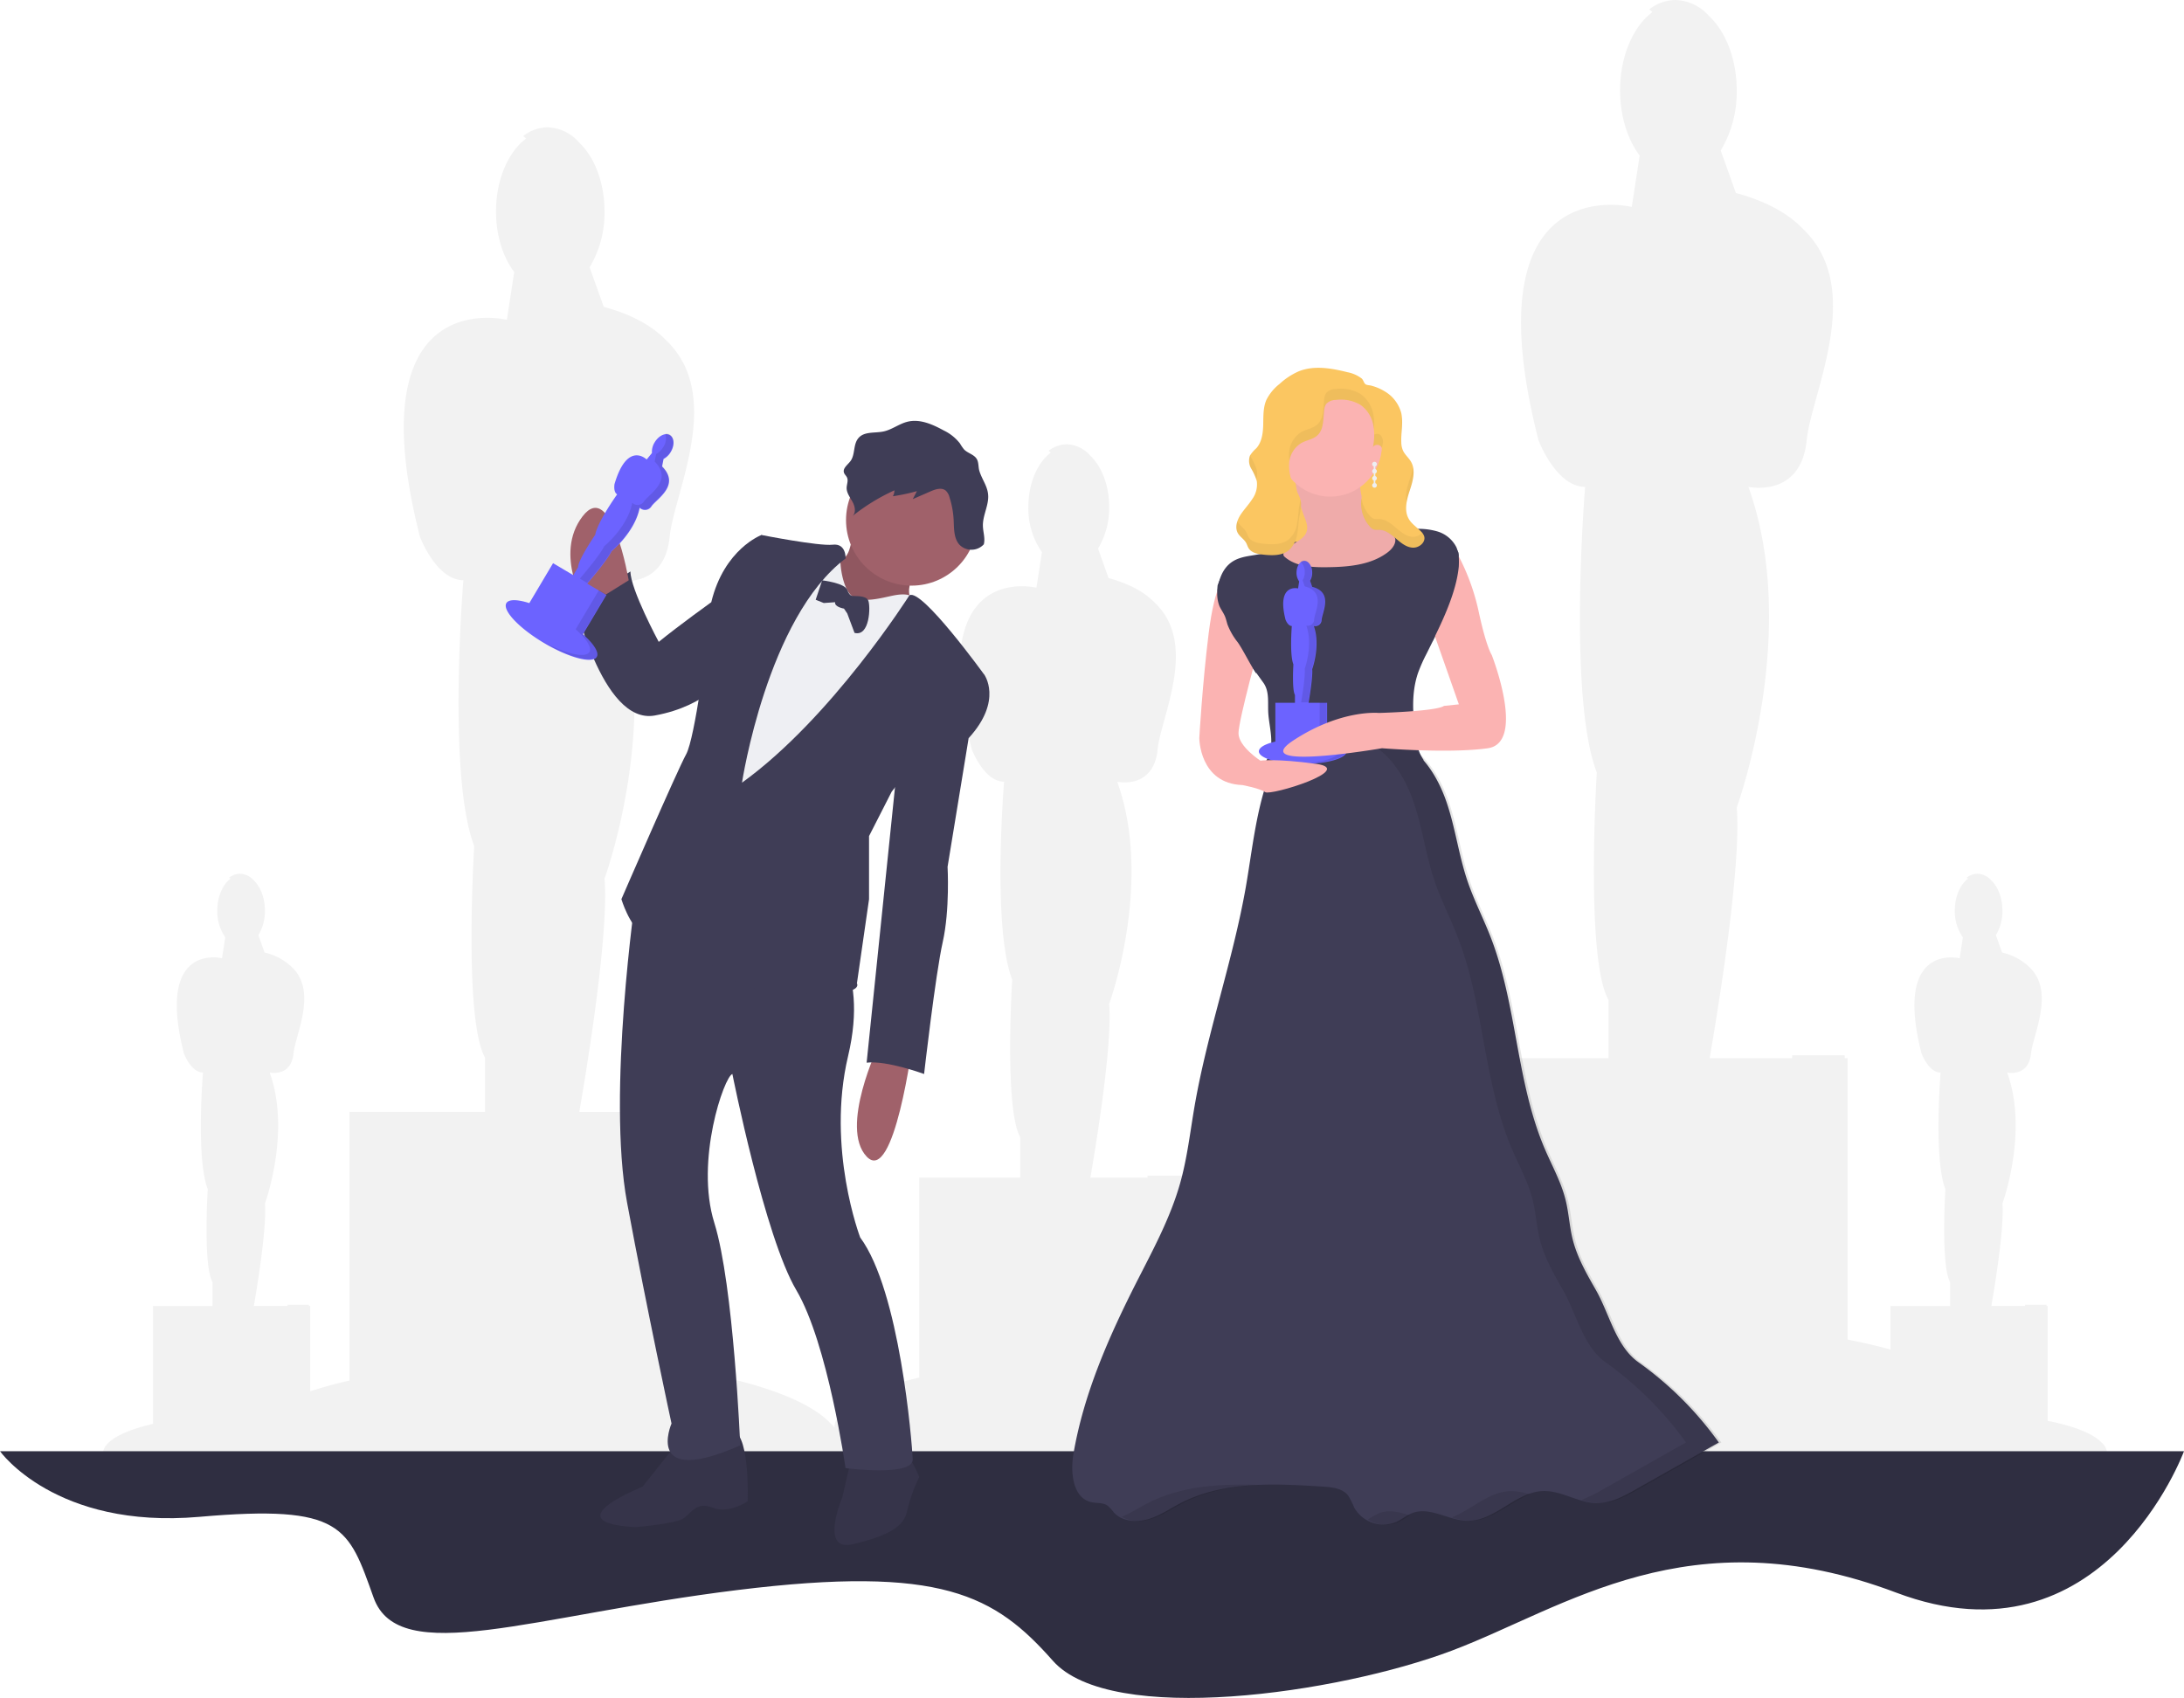
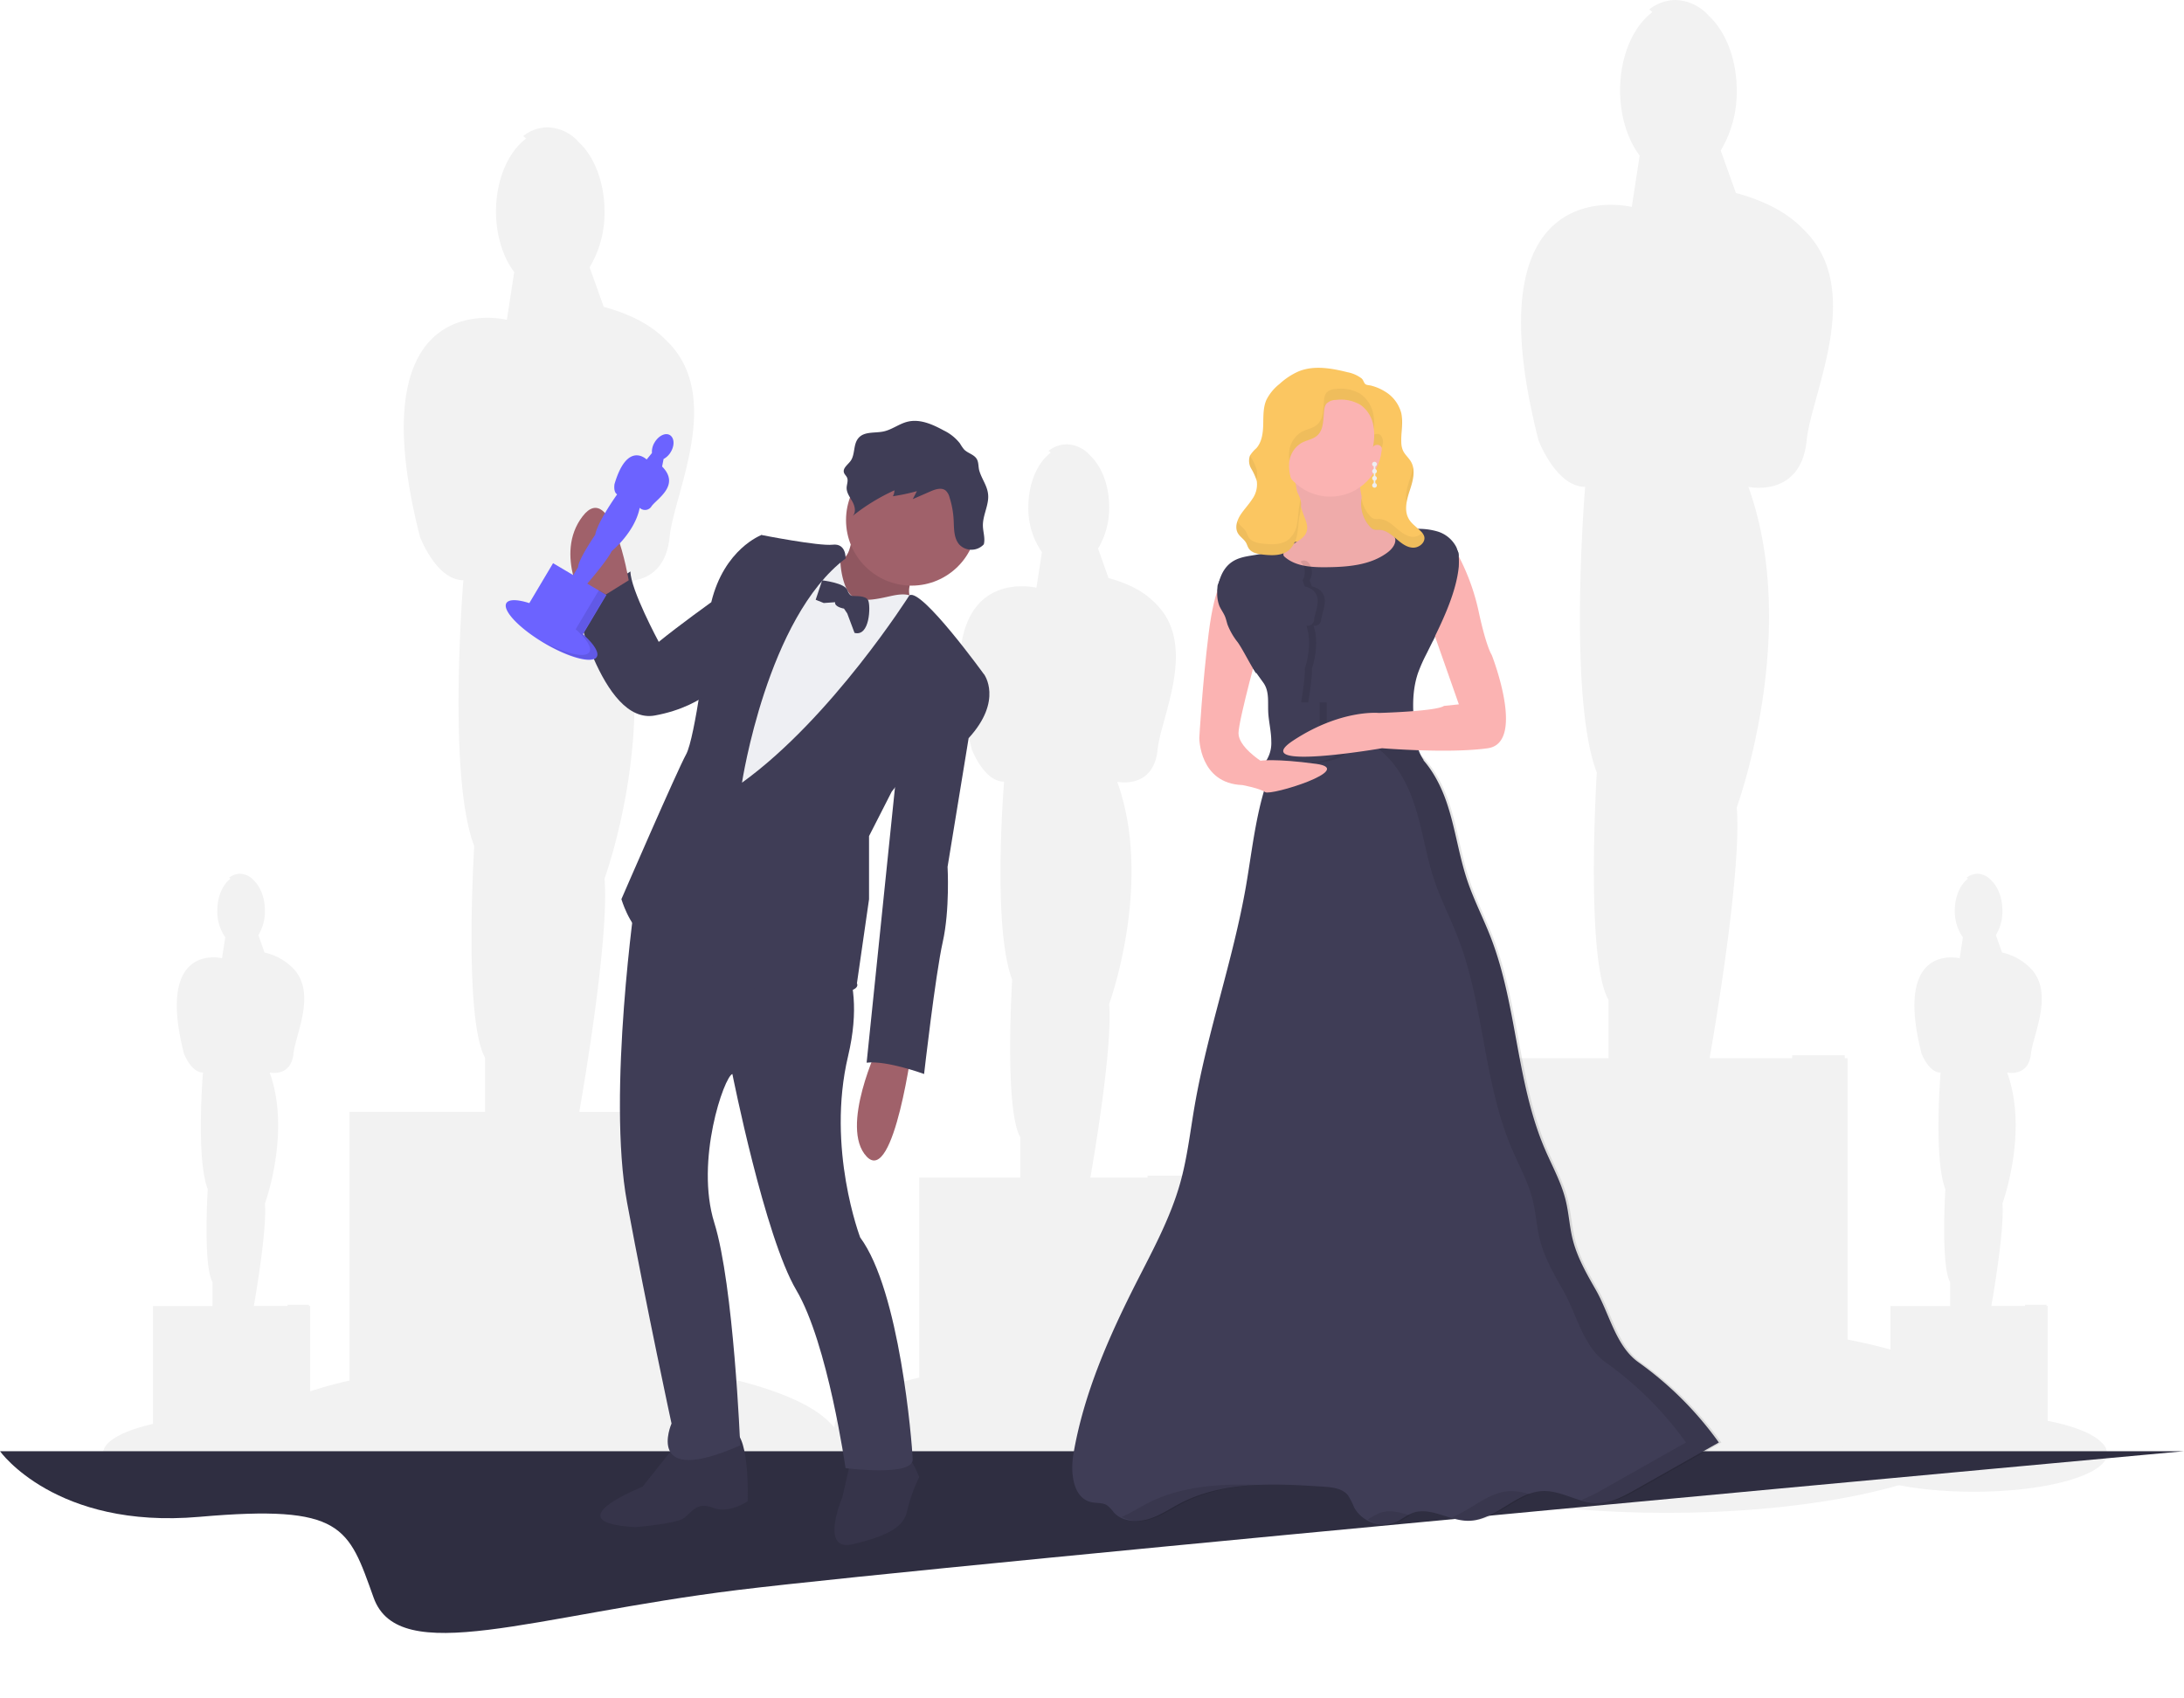
<svg xmlns="http://www.w3.org/2000/svg" width="622.074" height="483.706" viewBox="0 0 622.074 483.706">
  <g id="Group_5662" data-name="Group 5662" transform="translate(0 0.03)">
    <path id="Path_41085" data-name="Path 41085" d="M904.883,426.415c-5.847-6.221-19.376-11.55-37.5-15.077V331.164h-.829v-.829H851.6v.829H828.087c2.106-12.131,9.133-54.427,7.717-71.415,0,0,18.265-49.818,3.32-91.337,0,0,14.962,3.32,16.608-13.287,1.341-13.408,16.734-43.033-.944-60.078-4.149-4.35-10.318-7.947-19.226-10.358L831.241,72.6A32.346,32.346,0,0,0,835.8,55.489c0-8.937-3.142-16.769-7.849-21.165a13.261,13.261,0,0,0-9.593-4.6,12.3,12.3,0,0,0-7.481,2.682c.311.236.61.489.909.754-5.461,4.08-9.207,12.534-9.207,22.3,0,7.395,2.158,14.018,5.57,18.582L805.9,88.676s-46.5-11.607-26.563,66.449c0,0,4.983,13.287,13.287,13.287,0,0-4.983,59.785,3.32,81.376,0,0-3.32,53.144,3.326,64.768v16.608H757.749V413.4c-21.258,4.868-34.879,12.344-34.879,20.717,0,14.68,41.64,26.575,93.006,26.575s93-11.872,93-26.558C908.877,431.45,907.472,428.86,904.883,426.415Z" transform="translate(-341.126 -29.75)" fill="#f2f2f2" />
    <path id="Path_41086" data-name="Path 41086" d="M345.466,461.886c-5.427-5.789-18.029-10.744-34.919-14.03V373.247h-.771v-.771H295.867v.771H274c1.962-11.285,8.5-50.641,7.182-66.454,0,0,17-46.365,3.09-85,0,0,13.909,3.09,15.457-12.361,1.249-12.476,15.572-40.046-.88-55.906-3.861-4.028-9.6-7.395-17.885-9.627l-4.028-11.268a30.053,30.053,0,0,0,4.247-15.929c0-8.315-2.918-15.6-7.3-19.692a12.288,12.288,0,0,0-8.925-4.258,11.429,11.429,0,0,0-6.952,2.5c.288.219.576.455.846.7-5.081,3.8-8.574,11.665-8.574,20.757,0,6.906,2.014,13.046,5.179,17.264l-2.095,13.615s-43.269-10.819-24.745,61.822c0,0,4.638,12.361,12.367,12.361,0,0-4.638,55.636,3.09,75.731,0,0-3.09,49.455,3.09,60.274v15.451H208.546v76.536c-19.779,4.529-32.456,11.509-32.456,19.3,0,13.656,38.752,24.745,86.549,24.745s86.544-11.072,86.544-24.745C349.183,466.57,347.877,464.159,345.466,461.886Z" transform="translate(-108.997 -56.509)" fill="#f2f2f2" />
    <path id="Path_41087" data-name="Path 41087" d="M598.635,524.608c-4.028-4.316-13.431-8-26.011-10.45V458.591h-.576v-.575H561.691v.575H545.405c1.462-8.408,6.33-37.727,5.352-49.49,0,0,12.66-34.528,2.3-63.3,0,0,10.358,2.3,11.509-9.207.932-9.294,11.6-29.826-.656-41.64-2.877-3.015-7.147-5.507-13.322-7.17l-2.992-8.408a22.443,22.443,0,0,0,3.165-11.866c0-6.192-2.175-11.619-5.444-14.669a9.141,9.141,0,0,0-6.641-3.171,8.517,8.517,0,0,0-5.179,1.864c.219.161.426.334.633.518-3.787,2.826-6.388,8.684-6.388,15.457a21.728,21.728,0,0,0,3.867,12.879l-1.565,10.145s-32.226-8.056-18.415,46.037c0,0,3.453,9.207,9.207,9.207,0,0-3.453,41.433,2.3,56.4,0,0-2.3,36.83,2.3,44.886v11.509H496.669v56.971c-14.732,3.372-24.169,8.557-24.169,14.387,0,10.174,28.859,18.415,64.452,18.415s64.452-8.246,64.452-18.415C601.4,528.1,600.431,526.3,598.635,524.608Z" transform="translate(-234.834 -123.127)" fill="#f2f2f2" />
    <path id="Path_41088" data-name="Path 41088" d="M1044.814,624.291c-2.382-2.544-7.913-4.719-15.325-6.163V585.384h-.339v-.34h-6.106v.34h-9.6c.863-4.955,3.735-22.236,3.154-29.17,0,0,7.481-20.354,1.358-37.313,0,0,6.106,1.358,6.785-5.427.575-5.473,6.836-17.575-.386-24.538a16.445,16.445,0,0,0-7.855-4.224l-1.767-4.949a13.178,13.178,0,0,0,1.865-6.992c0-3.648-1.283-6.848-3.205-8.632a5.38,5.38,0,0,0-3.919-1.87,5.03,5.03,0,0,0-3.05,1.1,4.511,4.511,0,0,1,.368.305c-2.227,1.663-3.758,5.116-3.758,9.11a12.822,12.822,0,0,0,2.3,7.59l-.921,5.979s-18.99-4.748-10.853,27.133c0,0,2.037,5.427,5.427,5.427,0,0-2.031,24.423,1.358,33.239,0,0-1.358,21.712,1.358,26.471v6.785H984.718V619c-8.684,1.985-14.248,5.041-14.248,8.465,0,6,17.011,10.859,37.98,10.859s37.98-4.863,37.98-10.859A4.332,4.332,0,0,0,1044.814,624.291Z" transform="translate(-446.242 -213.384)" fill="#f2f2f2" />
    <path id="Path_41089" data-name="Path 41089" d="M184.814,624.291c-2.382-2.544-7.913-4.719-15.325-6.163V585.384h-.34v-.34h-6.106v.34h-9.6c.863-4.955,3.735-22.236,3.154-29.17,0,0,7.481-20.354,1.358-37.313,0,0,6.106,1.358,6.785-5.427.547-5.473,6.836-17.575-.386-24.538a16.586,16.586,0,0,0-7.855-4.224l-1.767-4.949a13.178,13.178,0,0,0,1.865-6.992c0-3.648-1.283-6.848-3.205-8.632a5.38,5.38,0,0,0-3.919-1.87,5.03,5.03,0,0,0-3.05,1.1,4.482,4.482,0,0,1,.368.3c-2.227,1.663-3.758,5.116-3.758,9.11a12.821,12.821,0,0,0,2.267,7.579l-.921,5.979s-18.99-4.748-10.853,27.133c0,0,2.037,5.427,5.427,5.427,0,0-2.031,24.423,1.358,33.239,0,0-1.358,21.712,1.358,26.471V585.4H124.718v33.59c-8.684,1.985-14.248,5.041-14.248,8.465,0,6,17.011,10.859,37.98,10.859s37.98-4.863,37.98-10.859A4.329,4.329,0,0,0,184.814,624.291Z" transform="translate(-81.139 -213.384)" fill="#f2f2f2" />
-     <path id="Path_41090" data-name="Path 41090" d="M59.5,748.13H681.574s-23.018,62.564-81.986,40.282-94.209,4.316-126.573,16.539-97.086,21.58-113.625,2.877S327.74,780.5,269.5,787.687s-96.373,22.293-103.583,2.158-8.632-26.609-49.622-23.018S59.5,748.13,59.5,748.13Z" transform="translate(-59.5 -334.742)" fill="#2f2e41" />
+     <path id="Path_41090" data-name="Path 41090" d="M59.5,748.13H681.574S327.74,780.5,269.5,787.687s-96.373,22.293-103.583,2.158-8.632-26.609-49.622-23.018S59.5,748.13,59.5,748.13Z" transform="translate(-59.5 -334.742)" fill="#2f2e41" />
    <path id="Path_41091" data-name="Path 41091" d="M650.088,396.674c-6.986,11.878-8.057,26.172-10.41,39.741-3.694,21.027-10.934,41.307-14.582,62.346-1.272,7.36-2.095,14.824-4.115,22.011-2.774,9.875-7.723,18.99-12.367,28.111-7.907,15.583-15.083,31.789-18.035,49.012-.921,5.369-.2,12.66,5.116,13.811,1.519.34,3.228.069,4.523.932a10.863,10.863,0,0,1,1.853,1.985c2.336,2.578,6.359,2.877,9.7,1.939s6.25-3,9.346-4.6c12.292-6.33,26.863-5.576,40.651-4.678,2.538.161,5.386.478,6.992,2.457a20.063,20.063,0,0,1,1.755,3.453,9.524,9.524,0,0,0,12.039,4.132c1.588-.742,2.952-1.934,4.6-2.544,5.047-1.882,10.358,2.2,15.762,2.227,7.769.035,13.615-8.195,21.378-8.477,5.294-.19,10.134,3.418,15.428,3.453,3.971,0,7.631-2,11.083-3.953L774.4,594.7a98.2,98.2,0,0,0-22.863-22.834c-6.5-4.6-8.252-13.811-12.217-20.717-2.618-4.569-5.265-9.207-6.543-14.312-.921-3.683-1.1-7.516-2.014-11.2-1.26-5.087-3.856-9.72-5.916-14.536-8.172-19.082-7.9-40.858-15.382-60.222-2.106-5.455-4.817-10.675-6.687-16.216-2.463-7.3-3.424-15.031-5.91-22.316s-6.906-14.438-13.955-17.575a28.053,28.053,0,0,0-9.622-2.089A50.835,50.835,0,0,0,650.088,396.674Z" transform="translate(-284.82 -183.794)" fill="#3f3d56" />
    <rect id="Rectangle_2147" data-name="Rectangle 2147" width="32.824" height="43.77" transform="translate(363.151 116.104)" fill="#fbc661" />
    <path id="Path_41092" data-name="Path 41092" d="M710.361,290.445a32.982,32.982,0,0,0-5.058,0c-4.149-.052-5.329,4.961-9.466,5.369-5.047.495-12.044-2.7-16.263.121a16.339,16.339,0,0,1-2.44,1.4c-3.453,1.519-7.671.955-10.83,3.021s-4.316,6.146-4.316,9.921a10,10,0,0,0,.576,3.976c.443,1.076,1.18,2.008,1.623,3.084.311.76.472,1.571.731,2.354a19.264,19.264,0,0,0,2.877,4.972l7.308,10.168c1.916,2.67,1.151,5.973,1.462,9.248.23,2.515.817,5,.811,7.521a9.28,9.28,0,0,1-2.578,6.906q6.491-.4,12.942-1.191c3.545-.437,7.078-.961,10.64-1.214,7.481-.529,15,.155,22.443.84a12,12,0,0,1-2.095-5.605c-1.013-6.434-1.652-13.172.466-19.33a45.627,45.627,0,0,1,2.388-5.375l2.273-4.575c3.217-6.468,6.221-13.1,6.906-20.291a10.933,10.933,0,0,0-.639-5.467,8.913,8.913,0,0,0-5.467-4.552,19.214,19.214,0,0,0-7.251-.633A36.96,36.96,0,0,1,710.361,290.445Z" transform="translate(-315.272 -140.389)" fill="#3f3d56" />
    <path id="Path_41093" data-name="Path 41093" d="M700.641,275.109c.524,1.37,1.151,2.837.742,4.253-.76,2.808-4.638,3.378-6.33,5.755a1.226,1.226,0,0,0-.259,1.214,1.336,1.336,0,0,0,.311.363c3.159,2.751,7.728,2.987,11.918,2.941,6.106-.058,12.626-.575,17.465-4.276,1.352-1.036,2.624-2.762,1.934-4.322-.535-1.191-1.945-1.64-3.113-2.227a11.945,11.945,0,0,1-5.53-6.572,25.491,25.491,0,0,1-1.347-8.632,2.446,2.446,0,0,0-.311-1.439,2.3,2.3,0,0,0-1.859-.708,55.572,55.572,0,0,0-11.814.472c-1.1.161-3.211.311-3.988,1.214s-.328,1.974-.178,2.958A44.187,44.187,0,0,0,700.641,275.109Z" transform="translate(-329.18 -128.08)" fill="#fbb3b2" />
    <path id="Path_41094" data-name="Path 41094" d="M700.641,275.109c.524,1.37,1.151,2.837.742,4.253-.76,2.808-4.638,3.378-6.33,5.755a1.226,1.226,0,0,0-.259,1.214,1.336,1.336,0,0,0,.311.363c3.159,2.751,7.728,2.987,11.918,2.941,6.106-.058,12.626-.575,17.465-4.276,1.352-1.036,2.624-2.762,1.934-4.322-.535-1.191-1.945-1.64-3.113-2.227a11.945,11.945,0,0,1-5.53-6.572,25.491,25.491,0,0,1-1.347-8.632,2.446,2.446,0,0,0-.311-1.439,2.3,2.3,0,0,0-1.859-.708,55.572,55.572,0,0,0-11.814.472c-1.1.161-3.211.311-3.988,1.214s-.328,1.974-.178,2.958A44.187,44.187,0,0,0,700.641,275.109Z" transform="translate(-329.18 -128.08)" opacity="0.05" />
    <circle id="Ellipse_3593" data-name="Ellipse 3593" cx="14.738" cy="14.738" r="14.738" transform="translate(364.152 111.972)" fill="#fbb3b2" />
    <path id="Path_41095" data-name="Path 41095" d="M739.872,778.384a20.348,20.348,0,0,0-3.332,1.853,9.467,9.467,0,0,0,8.793.691c1.116-.524,2.118-1.266,3.188-1.87C745.575,778.137,742.68,777.337,739.872,778.384Z" transform="translate(-346.929 -347.376)" opacity="0.1" />
    <path id="Path_41096" data-name="Path 41096" d="M622.1,769.956c-2.492,1.277-4.868,2.837-7.441,3.9a10.58,10.58,0,0,0,8.149.679c3.338-.973,6.249-3,9.34-4.6,6.744-3.453,14.179-4.805,21.787-5.179C642.909,764.386,631.8,764.973,622.1,769.956Z" transform="translate(-295.187 -341.762)" opacity="0.1" />
    <path id="Path_41097" data-name="Path 41097" d="M807.808,571.857c-6.5-4.6-8.246-13.811-12.217-20.717-2.618-4.569-5.265-9.207-6.543-14.312-.921-3.683-1.1-7.516-2.014-11.2-1.255-5.087-3.85-9.72-5.91-14.536-8.172-19.082-7.9-40.858-15.382-60.222-2.112-5.455-4.822-10.675-6.693-16.216-2.457-7.3-3.453-15.031-5.91-22.316s-6.906-14.438-13.955-17.575a28.025,28.025,0,0,0-9.622-2.089,50.071,50.071,0,0,0-8.333.144,25.829,25.829,0,0,1,7.924,1.957c7.032,3.136,11.469,10.289,13.955,17.575s3.453,15.02,5.91,22.316c1.87,5.542,4.6,10.761,6.687,16.216,7.481,19.364,7.211,41.14,15.382,60.222,2.066,4.817,4.661,9.449,5.916,14.536.909,3.689,1.093,7.521,2.014,11.2,1.277,5.1,3.925,9.743,6.543,14.312,3.965,6.906,5.72,16.078,12.217,20.717a98.2,98.2,0,0,1,22.875,22.823l-23.594,13.328a40.739,40.739,0,0,1-6.186,3.027,17.437,17.437,0,0,0,5.179.926c3.965,0,7.625-2,11.078-3.953l23.594-13.328A98.087,98.087,0,0,0,807.808,571.857Z" transform="translate(-340.43 -183.79)" opacity="0.1" />
    <path id="Path_41098" data-name="Path 41098" d="M794.643,767.89c-6.083.219-10.991,5.323-16.573,7.481a18.8,18.8,0,0,0,5.242.973c6.249,0,11.256-5.289,17.016-7.516A16.906,16.906,0,0,0,794.643,767.89Z" transform="translate(-364.56 -343.131)" opacity="0.1" />
-     <path id="Path_41099" data-name="Path 41099" d="M702.028,358.667V347.8h-5.277c.282-1.629,1.226-7.32,1.036-9.6,0,0,2.457-6.7.449-12.28a1.807,1.807,0,0,0,2.233-1.784c.219-2.233,3.349-7.815-2.682-9.38l-.616-1.726a4.328,4.328,0,0,0,.616-2.3c0-1.847-1-3.349-2.233-3.349s-2.233,1.5-2.233,3.349a4.224,4.224,0,0,0,.748,2.5l-.305,1.991s-6.25-1.565-3.568,8.931c0,0,.668,1.784,1.784,1.784,0,0-.667,8.056.449,10.934,0,0-.449,7.141.443,8.707V347.8H687.29v11.055c-2.877.656-4.69,1.663-4.69,2.791,0,1.974,5.6,3.574,12.5,3.574s12.5-1.6,12.5-3.574C707.61,360.4,705.394,359.305,702.028,358.667Z" transform="translate(-324.03 -147.623)" fill="#6c63ff" />
    <path id="Path_41100" data-name="Path 41100" d="M704.4,310.529a4.345,4.345,0,0,1-.61,2.3l.61,1.726c6.031,1.559,2.906,7.141,2.682,9.374a1.813,1.813,0,0,1-2.233,1.79C706.857,331.3,704.4,338,704.4,338c.19,2.3-.754,7.97-1.036,9.6h2.014c.282-1.634,1.231-7.32,1.042-9.6,0,0,2.452-6.7.443-12.28a1.813,1.813,0,0,0,2.233-1.79c.224-2.233,3.349-7.815-2.676-9.374l-.616-1.726a4.345,4.345,0,0,0,.616-2.3c0-1.847-1-3.349-2.233-3.349a1.651,1.651,0,0,0-1.007.363,3.781,3.781,0,0,1,1.22,2.987Z" transform="translate(-332.767 -147.542)" opacity="0.1" />
    <path id="Path_41101" data-name="Path 41101" d="M710.316,388.295V377.43h-2.008v10.865c3.361.645,5.582,1.726,5.582,2.975,0,1.882-5.064,3.418-11.509,3.562h1.007c6.906,0,12.5-1.6,12.5-3.574C715.9,390.033,713.671,388.939,710.316,388.295Z" transform="translate(-332.427 -177.366)" opacity="0.1" />
    <path id="Path_41102" data-name="Path 41102" d="M703.15,213.066c-4.6-1.151-9.553-2.031-13.938-.265a19.928,19.928,0,0,0-5.478,3.608,13.455,13.455,0,0,0-3.735,4.54c-.949,2.187-.84,4.661-.9,7.044s-.374,4.937-1.957,6.716a9.764,9.764,0,0,0-1.813,2.095,4.369,4.369,0,0,0,.368,3.74,15.631,15.631,0,0,1,1.577,3.551,7.167,7.167,0,0,1-1.306,5.116c-.973,1.519-2.239,2.831-3.246,4.333s-1.79,3.654-.875,5.306c.575,1.065,1.761,1.726,2.359,2.774.288.5.432,1.082.737,1.571.846,1.341,2.624,1.669,4.2,1.83,2.515.265,5.317.345,7.268-1.266a7.6,7.6,0,0,0,2.348-4.535c.328-1.709.339-3.453.644-5.179a14.544,14.544,0,0,0,.472-3.706c-.144-1.657-1.1-3.113-1.859-4.6a12.579,12.579,0,0,1-1.531-6.773A7.286,7.286,0,0,1,690,233.207c1.45-.8,3.24-1,4.471-2.106,1.951-1.726,1.657-4.788,2.008-7.372a3.517,3.517,0,0,1,.547-1.617,3.715,3.715,0,0,1,2.762-1.151,10.923,10.923,0,0,1,6.992,1.393,9.041,9.041,0,0,1,3.625,5.57,15.953,15.953,0,0,1-.121,6.762c.081-.973,1.577-1.237,2.267-.575a3.008,3.008,0,0,1,.529,2.756c-.806,4.028-4.454,6.906-5.68,10.819a9.783,9.783,0,0,0,2.106,9.38,2.665,2.665,0,0,0,1.151.817,4.926,4.926,0,0,0,1.4.069c1.836,0,3.412,1.26,4.811,2.457s2.877,2.48,4.742,2.624,3.873-1.536,3.32-3.292a3.556,3.556,0,0,0-.938-1.37c-1.151-1.185-2.659-2.118-3.453-3.568-1.387-2.434-.541-5.478.334-8.143s1.726-5.714.3-8.137c-.667-1.151-1.784-2.014-2.3-3.234a6.088,6.088,0,0,1-.443-2.221c-.121-2.785.575-5.622,0-8.338a10.186,10.186,0,0,0-4.794-6.261,13.852,13.852,0,0,0-3.844-1.606c-.524-.132-1.318-.1-1.686-.495s-.495-1.088-.961-1.525A9.6,9.6,0,0,0,703.15,213.066Z" transform="translate(-319.294 -107.049)" fill="#fbc661" />
    <path id="Path_41103" data-name="Path 41103" d="M741.233,244.909a1.554,1.554,0,0,0-1.836-.15,18.86,18.86,0,0,1-.4,3.637,1.423,1.423,0,0,1,2.233-.363,1.945,1.945,0,0,1,.328.432,7.755,7.755,0,0,0,.2-.8A3.005,3.005,0,0,0,741.233,244.909Z" transform="translate(-347.974 -120.944)" opacity="0.05" />
    <path id="Path_41104" data-name="Path 41104" d="M753,240.391a6.71,6.71,0,0,0,.052.685,28.393,28.393,0,0,0,.109-4.736,36.658,36.658,0,0,0-.161,4.051Z" transform="translate(-353.914 -117.468)" opacity="0.05" />
-     <path id="Path_41105" data-name="Path 41105" d="M738.975,251.25a1.1,1.1,0,0,0-.034.19Z" transform="translate(-347.948 -123.798)" opacity="0.05" />
    <path id="Path_41106" data-name="Path 41106" d="M755.561,271.077a24.429,24.429,0,0,1,.921-3.453c.7-2.106,1.364-4.46.909-6.555a22.959,22.959,0,0,1-.909,3.453C755.786,266.606,755.107,268.971,755.561,271.077Z" transform="translate(-354.942 -127.967)" opacity="0.05" />
    <path id="Path_41107" data-name="Path 41107" d="M721.474,232.337a12.5,12.5,0,0,1,.23,1.364,13.993,13.993,0,0,0-.23-4.489,9.035,9.035,0,0,0-3.625-5.576,10.989,10.989,0,0,0-6.992-1.393,3.69,3.69,0,0,0-2.762,1.151,3.493,3.493,0,0,0-.547,1.611c-.351,2.59-.057,5.634-2.008,7.372-1.232,1.111-3.021,1.312-4.471,2.112a7.4,7.4,0,0,0-3.516,5.755,10.028,10.028,0,0,0,.092,2.492,7.21,7.21,0,0,1,3.453-5.145c1.45-.8,3.24-1,4.471-2.106,1.951-1.726,1.657-4.788,2.008-7.372a3.516,3.516,0,0,1,.547-1.617,3.715,3.715,0,0,1,2.762-1.151,10.923,10.923,0,0,1,6.992,1.393A9.041,9.041,0,0,1,721.474,232.337Z" transform="translate(-330.361 -111.457)" opacity="0.05" />
    <path id="Path_41108" data-name="Path 41108" d="M750.555,286.229a3.493,3.493,0,0,1-2.751,1.151c-1.836-.144-3.349-1.427-4.742-2.624s-2.975-2.434-4.811-2.457a5.144,5.144,0,0,1-1.4-.069,2.716,2.716,0,0,1-1.151-.817A9.645,9.645,0,0,1,733.3,276.4a9.783,9.783,0,0,0,2.405,8.137,2.664,2.664,0,0,0,1.151.817,4.927,4.927,0,0,0,1.4.069c1.836,0,3.413,1.26,4.811,2.457s2.877,2.48,4.742,2.624,3.873-1.536,3.32-3.292A2.845,2.845,0,0,0,750.555,286.229Z" transform="translate(-345.498 -134.475)" opacity="0.05" />
    <path id="Path_41109" data-name="Path 41109" d="M679.8,261.935a5.577,5.577,0,0,0,.138-2.6,15.963,15.963,0,0,0-1.577-3.545q-.173-.357-.311-.725c0,.035-.04.069-.058.109a4.369,4.369,0,0,0,.368,3.741A24.047,24.047,0,0,1,679.8,261.935Z" transform="translate(-321.951 -125.42)" opacity="0.05" />
    <path id="Path_41110" data-name="Path 41110" d="M689.7,277.14c-.1.512-.213,1.019-.3,1.531-.3,1.726-.322,3.453-.644,5.179a7.462,7.462,0,0,1-2.348,4.535c-1.951,1.606-4.753,1.531-7.268,1.266-1.571-.161-3.349-.495-4.2-1.83-.3-.495-.449-1.07-.737-1.577-.575-1.059-1.767-1.726-2.359-2.774-.04-.069-.075-.15-.109-.224a4.1,4.1,0,0,0,.109,3.355c.575,1.065,1.761,1.726,2.359,2.774.288.5.432,1.082.737,1.571.846,1.341,2.624,1.669,4.2,1.83,2.515.265,5.317.345,7.268-1.266a7.6,7.6,0,0,0,2.348-4.535c.328-1.709.339-3.453.644-5.179a14.544,14.544,0,0,0,.472-3.706,5.75,5.75,0,0,0-.167-.949Z" transform="translate(-319.286 -134.789)" opacity="0.05" />
    <path id="Path_41111" data-name="Path 41111" d="M660.482,315.14s-2.877,1.565-4.69,16.078-2.682,29.924-2.682,29.924,0,12.954,12.28,13.4c0,0,4.914.9,6.48,2.014s26.126-6.48,14.513-8.056-15.854-.9-15.854-.9-6.255-4.028-6.255-7.815,6.255-26.31,6.255-26.31Z" transform="translate(-311.51 -150.922)" fill="#fbb3b2" />
    <path id="Path_41112" data-name="Path 41112" d="M664.193,325.538c.311.76.472,1.571.731,2.354a19.167,19.167,0,0,0,2.877,4.972c1.462,2.037,3.81,6.836,5.266,8.874a34.03,34.03,0,0,1,3.8-8.488L664.25,312.82s-.99.529-2.169,3.856c-.063.6-.1,1.208-.1,1.8a10,10,0,0,0,.575,3.976C663.013,323.529,663.75,324.462,664.193,325.538Z" transform="translate(-315.267 -149.937)" fill="#3f3d56" />
    <path id="Path_41113" data-name="Path 41113" d="M740.007,261.015a.668.668,0,0,0-.443-.627v-.754a.662.662,0,0,0,.443-.627.673.673,0,1,0-.892.627v.754a.668.668,0,0,0,0,1.26v.748a.668.668,0,0,0,0,1.26v.754a.668.668,0,1,0,.449,0v-.754a.668.668,0,0,0,0-1.26v-.748a.668.668,0,0,0,.443-.633Z" transform="translate(-347.829 -126.801)" fill="#eeeff3" />
    <path id="Path_41114" data-name="Path 41114" d="M742.873,299.62a62.431,62.431,0,0,1,7.366,18.536c2.233,10.5,3.8,12.729,3.8,12.729s9.829,25.01-1.116,26.575-30.143,0-30.143,0-38.855,6.7-25.234-2.233,24.354-7.82,24.354-7.82,16.3-.443,18.536-2.008l4.241-.443-10.048-28.583Z" transform="translate(-329.145 -144.333)" fill="#fbb3b2" />
    <path id="Path_41115" data-name="Path 41115" d="M760.41,315.451l4.684,10.934c3.165-6.382,6.808-14.2,7.481-21.292a28.078,28.078,0,0,0-.086-3.936,11.364,11.364,0,0,0-2.008-2.906Z" transform="translate(-357.063 -143.751)" fill="#3f3d56" />
    <path id="Path_41116" data-name="Path 41116" d="M489.878,546.321s-11.3,23.513-3.453,31.812S499.569,545.4,499.569,545.4Z" transform="translate(-239.569 -248.676)" fill="#a0616a" />
    <path id="Path_41117" data-name="Path 41117" d="M381.316,737.391,368.656,753.3s-25.591,10.145-2.077,11.509c0,0,11.509-.921,13.811-2.538s3.689-4.84,8.3-2.992,9.915-1.847,9.915-1.847.691-17.983-3.919-20.055S381.316,737.391,381.316,737.391Z" transform="translate(-185.648 -329.787)" fill="#36344a" />
    <path id="Path_41118" data-name="Path 41118" d="M477.779,748.015l-3,13.144s-6.687,15.676,3,13.368,14.525-4.84,15.445-9.449a45.982,45.982,0,0,1,3.453-9.685s-2.768-7.147-5.3-7.377S477.779,748.015,477.779,748.015Z" transform="translate(-234.848 -334.65)" fill="#36344a" />
    <path id="Path_41119" data-name="Path 41119" d="M370.908,458.971s-8.3,56.971-2.532,88.046,12.66,62.938,12.66,62.938-8.056,18.415,19.566,6.227c0,0-1.841-45.651-7.377-63.4s2.843-41.709,5.145-42.4c0,0,9.207,46.342,18.213,61.574s14.012,50.7,14.012,50.7,19.37,2.532,19.14-2.538-3.689-47.953-14.962-63.168c0,0-9.685-25.361-3.453-51.642s-6.687-35.276-6.687-35.276l-20.509-24.2-20.515-4.6Z" transform="translate(-189.764 -204.452)" fill="#3f3d56" />
    <path id="Path_41120" data-name="Path 41120" d="M473.153,295.853a6.531,6.531,0,0,1-1.03,2.083,5.961,5.961,0,0,1-1.68,1.26,32.222,32.222,0,0,1-6.393,2.745c-.575,1.151.357,2.446,1.243,3.378l2.6,2.751c1.519,1.6,3.038,3.2,4.678,4.673a40.722,40.722,0,0,0,10.663,6.906c2.037.9,4.667,1.548,6.3.035s1.226-4.172,2.216-6.146a1.111,1.111,0,0,0-.19-1.761,6.077,6.077,0,0,1-1.324-5.254c.282-1.853,1.036-3.6,1.467-5.427a7.342,7.342,0,0,0-.46-5.467,7.561,7.561,0,0,0-2.175-2.141,20.141,20.141,0,0,0-6.227-2.969c-1.151-.316-2.3-.529-3.453-.869-.714-.219-2.647-1.554-3.257-1.444C474.879,288.412,473.6,294.512,473.153,295.853Z" transform="translate(-231.171 -139.484)" fill="#a0616a" />
    <path id="Path_41121" data-name="Path 41121" d="M473.153,295.853a6.531,6.531,0,0,1-1.03,2.083,5.961,5.961,0,0,1-1.68,1.26,32.222,32.222,0,0,1-6.393,2.745c-.575,1.151.357,2.446,1.243,3.378l2.6,2.751c1.519,1.6,3.038,3.2,4.678,4.673a40.722,40.722,0,0,0,10.663,6.906c2.037.9,4.667,1.548,6.3.035s1.226-4.172,2.216-6.146a1.111,1.111,0,0,0-.19-1.761,6.077,6.077,0,0,1-1.324-5.254c.282-1.853,1.036-3.6,1.467-5.427a7.342,7.342,0,0,0-.46-5.467,7.561,7.561,0,0,0-2.175-2.141,20.141,20.141,0,0,0-6.227-2.969c-1.151-.316-2.3-.529-3.453-.869-.714-.219-2.647-1.554-3.257-1.444C474.879,288.412,473.6,294.512,473.153,295.853Z" transform="translate(-231.171 -139.484)" opacity="0.1" />
    <path id="Path_41122" data-name="Path 41122" d="M448.314,307.663c-.029-.455-.081-.984-.466-1.232a1.3,1.3,0,0,0-.737-.155c-5.444,0-9.858,4.281-13.282,8.505-7.216,8.891-12.908,18.927-17.839,29.268-3.033,6.37-5.847,13.535-3.9,20.32a20.861,20.861,0,0,0,2.722,5.657,30.967,30.967,0,0,0,5.893,6.635,6.612,6.612,0,0,0,3.061,1.669c1.726.276,3.366-.673,4.84-1.588q4.437-2.762,8.833-5.582a103.264,103.264,0,0,0,13.713-9.938,36.829,36.829,0,0,0,9.9-13.569c.88-2.233,1.467-4.6,2.457-6.767,1.508-3.332,3.942-6.273,4.805-9.829.409-1.7.443-3.453.88-5.15.345-1.352.944-2.63,1.231-3.994a4.841,4.841,0,0,0-.65-3.994c-1.462-1.853-4.3-1.577-6.618-1.1-3.015.621-8.39,2.152-11.262.328C449.447,315.576,448.486,310.333,448.314,307.663Z" transform="translate(-208.916 -147.157)" fill="#eeeff3" />
    <path id="Path_41123" data-name="Path 41123" d="M468.76,323.246l-3.228.23-2.3-.927,1.847-5.53s6.5.737,7.17,2.785c0,0,.483,1.41,1.266,1.617s4.028-.253,4.7,1.358.46,10.358-3.919,9.207l-2.072-5.536-.927-1.381S468.53,324.628,468.76,323.246Z" transform="translate(-230.899 -151.72)" fill="#3f3d56" />
    <path id="Path_41124" data-name="Path 41124" d="M401.419,365.123s7.147-47.032,29.51-63.876c0,0,.23-4.379-3.689-3.919s-20.285-2.768-20.285-2.768L391.51,324.536s-3.453,27.893-6,32.5S367.07,398.31,367.07,398.31s8.994,30.2,22.362-10.358c0,0-10.358,32.968,18.9,36.2s25.821-1.847,25.821-1.847l3.453-23.974V380.338l6.457-12.66,26.281-33.429s-17.839-24.7-21.246-22.495C449.108,311.732,427.01,346.68,401.419,365.123Z" transform="translate(-190.075 -142.185)" fill="#3f3d56" />
    <path id="Path_41125" data-name="Path 41125" d="M400.238,296.427l-3.453-1.847s-10.606,3.919-14.294,19.14c0,0-8.989,6.451-14.962,11.3,0,0-8.056-14.962-8.056-20.061,0,0-13.374,8.994-16.372,6.687,0,0,8.056,37.117,23.289,34.349s20.964-11.757,20.964-11.757Z" transform="translate(-179.899 -142.193)" fill="#3f3d56" />
    <path id="Path_41126" data-name="Path 41126" d="M513.13,364.877l8.758-1.387s5.536,7.377-4.379,18.213l-6,36.657s.691,12.217-1.381,21.442-5.306,37.578-5.306,37.578-10.6-3.919-16.366-3.228l8.759-85.047Z" transform="translate(-241.61 -171.448)" fill="#3f3d56" />
    <path id="Path_41127" data-name="Path 41127" d="M358.428,301.777s-4.845-29.049-13.144-18.213.921,25.821.921,25.821Z" transform="translate(-179.356 -136.489)" fill="#a0616a" />
    <circle id="Ellipse_3594" data-name="Ellipse 3594" cx="18.674" cy="18.674" r="18.674" transform="translate(240.975 129.455)" fill="#a0616a" />
    <path id="Path_41128" data-name="Path 41128" d="M511.364,246.185a13.191,13.191,0,0,1-1.151-1.686,12.949,12.949,0,0,0-4.6-3.689c-3.159-1.726-6.762-3.349-10.278-2.509-2.434.575-4.5,2.3-6.952,2.8s-5.363-.052-7.015,1.79-.921,4.742-2.342,6.647c-.788,1.053-2.25,2.02-1.853,3.274.167.529.656.9.88,1.416.4.9-.092,1.928-.115,2.912-.029,1.456.967,2.7,1.669,3.982s1.082,3.061,0,4.063a56.394,56.394,0,0,1,11.947-7.326,3.534,3.534,0,0,1-.449,1.686,55.6,55.6,0,0,0,6.854-1.456l-1.185,2.273,5.087-2.221c1.375-.6,3.1-1.151,4.276-.23a3.867,3.867,0,0,1,1.093,1.9,25.287,25.287,0,0,1,1.185,6.416c.127,2.463,0,5.179,1.594,7.061a4.794,4.794,0,0,0,7-.046c.449-1.726-.224-3.51-.259-5.283-.052-2.584,1.249-5.012,1.485-7.585.3-3.251-1.617-5.179-2.492-8.056-.34-1.1-.132-2.411-.783-3.453C514.121,247.578,512.406,247.29,511.364,246.185Z" transform="translate(-236.789 -118.204)" fill="#3f3d56" />
    <path id="Path_41129" data-name="Path 41129" d="M331.818,301.641l6.658-11.181-5.432-3.234c1.289-1.508,5.755-6.779,6.946-9.242,0,0,6.629-5.386,7.982-12.361a2.17,2.17,0,0,0,3.4-.472c1.6-2.164,8.229-5.985,2.987-11.285l.42-2.146a5.18,5.18,0,0,0,2.043-1.991c1.151-1.9,1.019-4.028-.247-4.811s-3.217.173-4.35,2.077a5.07,5.07,0,0,0-.76,3.027l-1.513,1.841s-5.478-5.438-9.15,7c0,0-.4,2.25.748,2.935,0,0-5.617,7.855-6.244,11.509,0,0-4.834,7.078-4.874,9.207l-1.37,2.3L323.3,281.4l-6.767,11.377c-3.343-1.076-5.841-1.151-6.531,0-1.208,2.031,3.568,7.107,10.675,11.337s13.84,6.008,15.048,3.982C336.5,306.843,334.885,304.357,331.818,301.641Z" transform="translate(-165.768 -120.993)" fill="#6c63ff" />
-     <path id="Path_41130" data-name="Path 41130" d="M370.277,248.164a5.225,5.225,0,0,1-2.037,2l-.426,2.141c5.248,5.3-1.387,9.127-2.987,11.291a2.164,2.164,0,0,1-3.389.466c-1.352,6.975-7.982,12.361-7.982,12.361-1.2,2.469-5.657,7.74-6.946,9.242l2.066,1.232c1.289-1.5,5.755-6.779,6.946-9.242,0,0,6.629-5.386,7.982-12.361a2.17,2.17,0,0,0,3.4-.472c1.6-2.164,8.229-5.985,2.987-11.285l.42-2.146a5.179,5.179,0,0,0,2.037-1.991c1.151-1.9,1.024-4.028-.242-4.811a2,2,0,0,0-1.255-.247,4.523,4.523,0,0,1-.57,3.827Z" transform="translate(-181.347 -120.856)" opacity="0.1" />
    <path id="Path_41131" data-name="Path 41131" d="M339.038,334.213l6.658-11.181-2.054-1.232-6.658,11.181c3.067,2.722,4.679,5.179,3.919,6.48-1.151,1.928-7.3.409-14.012-3.378.34.207.679.42,1.03.627,7.1,4.23,13.84,6.014,15.048,3.982C343.7,339.415,342.088,336.929,339.038,334.213Z" transform="translate(-173.017 -153.749)" opacity="0.1" />
  </g>
</svg>